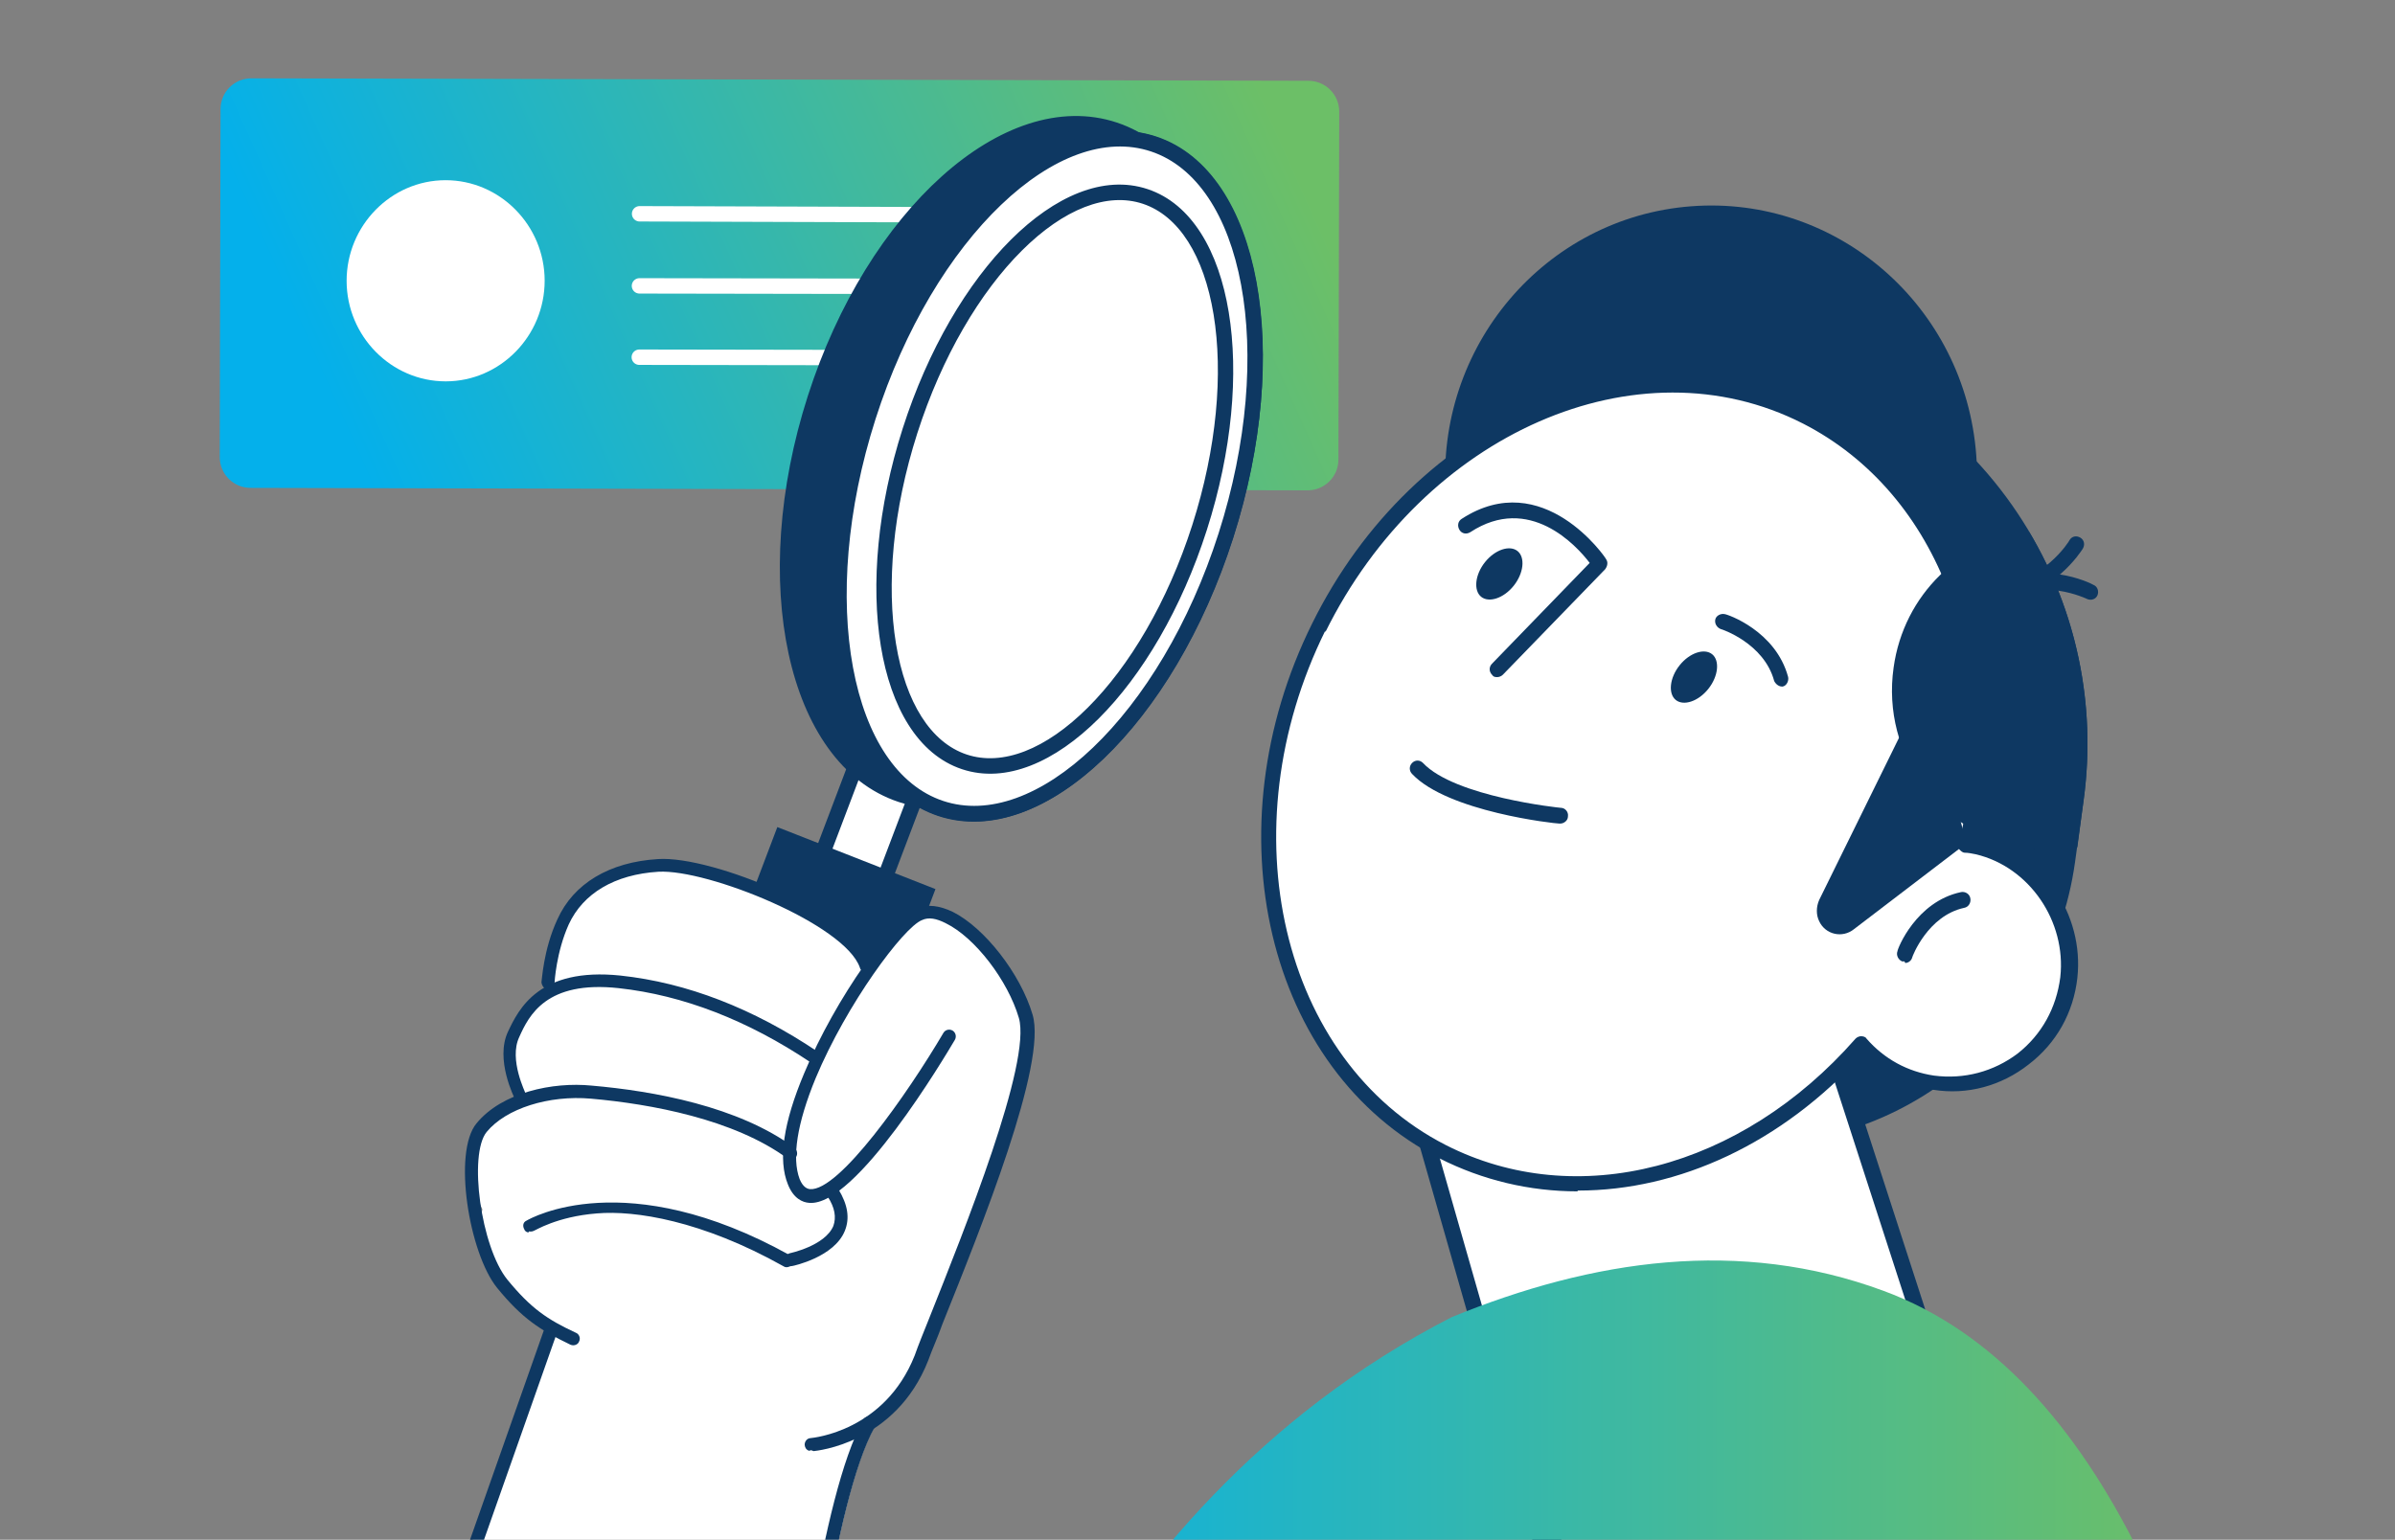
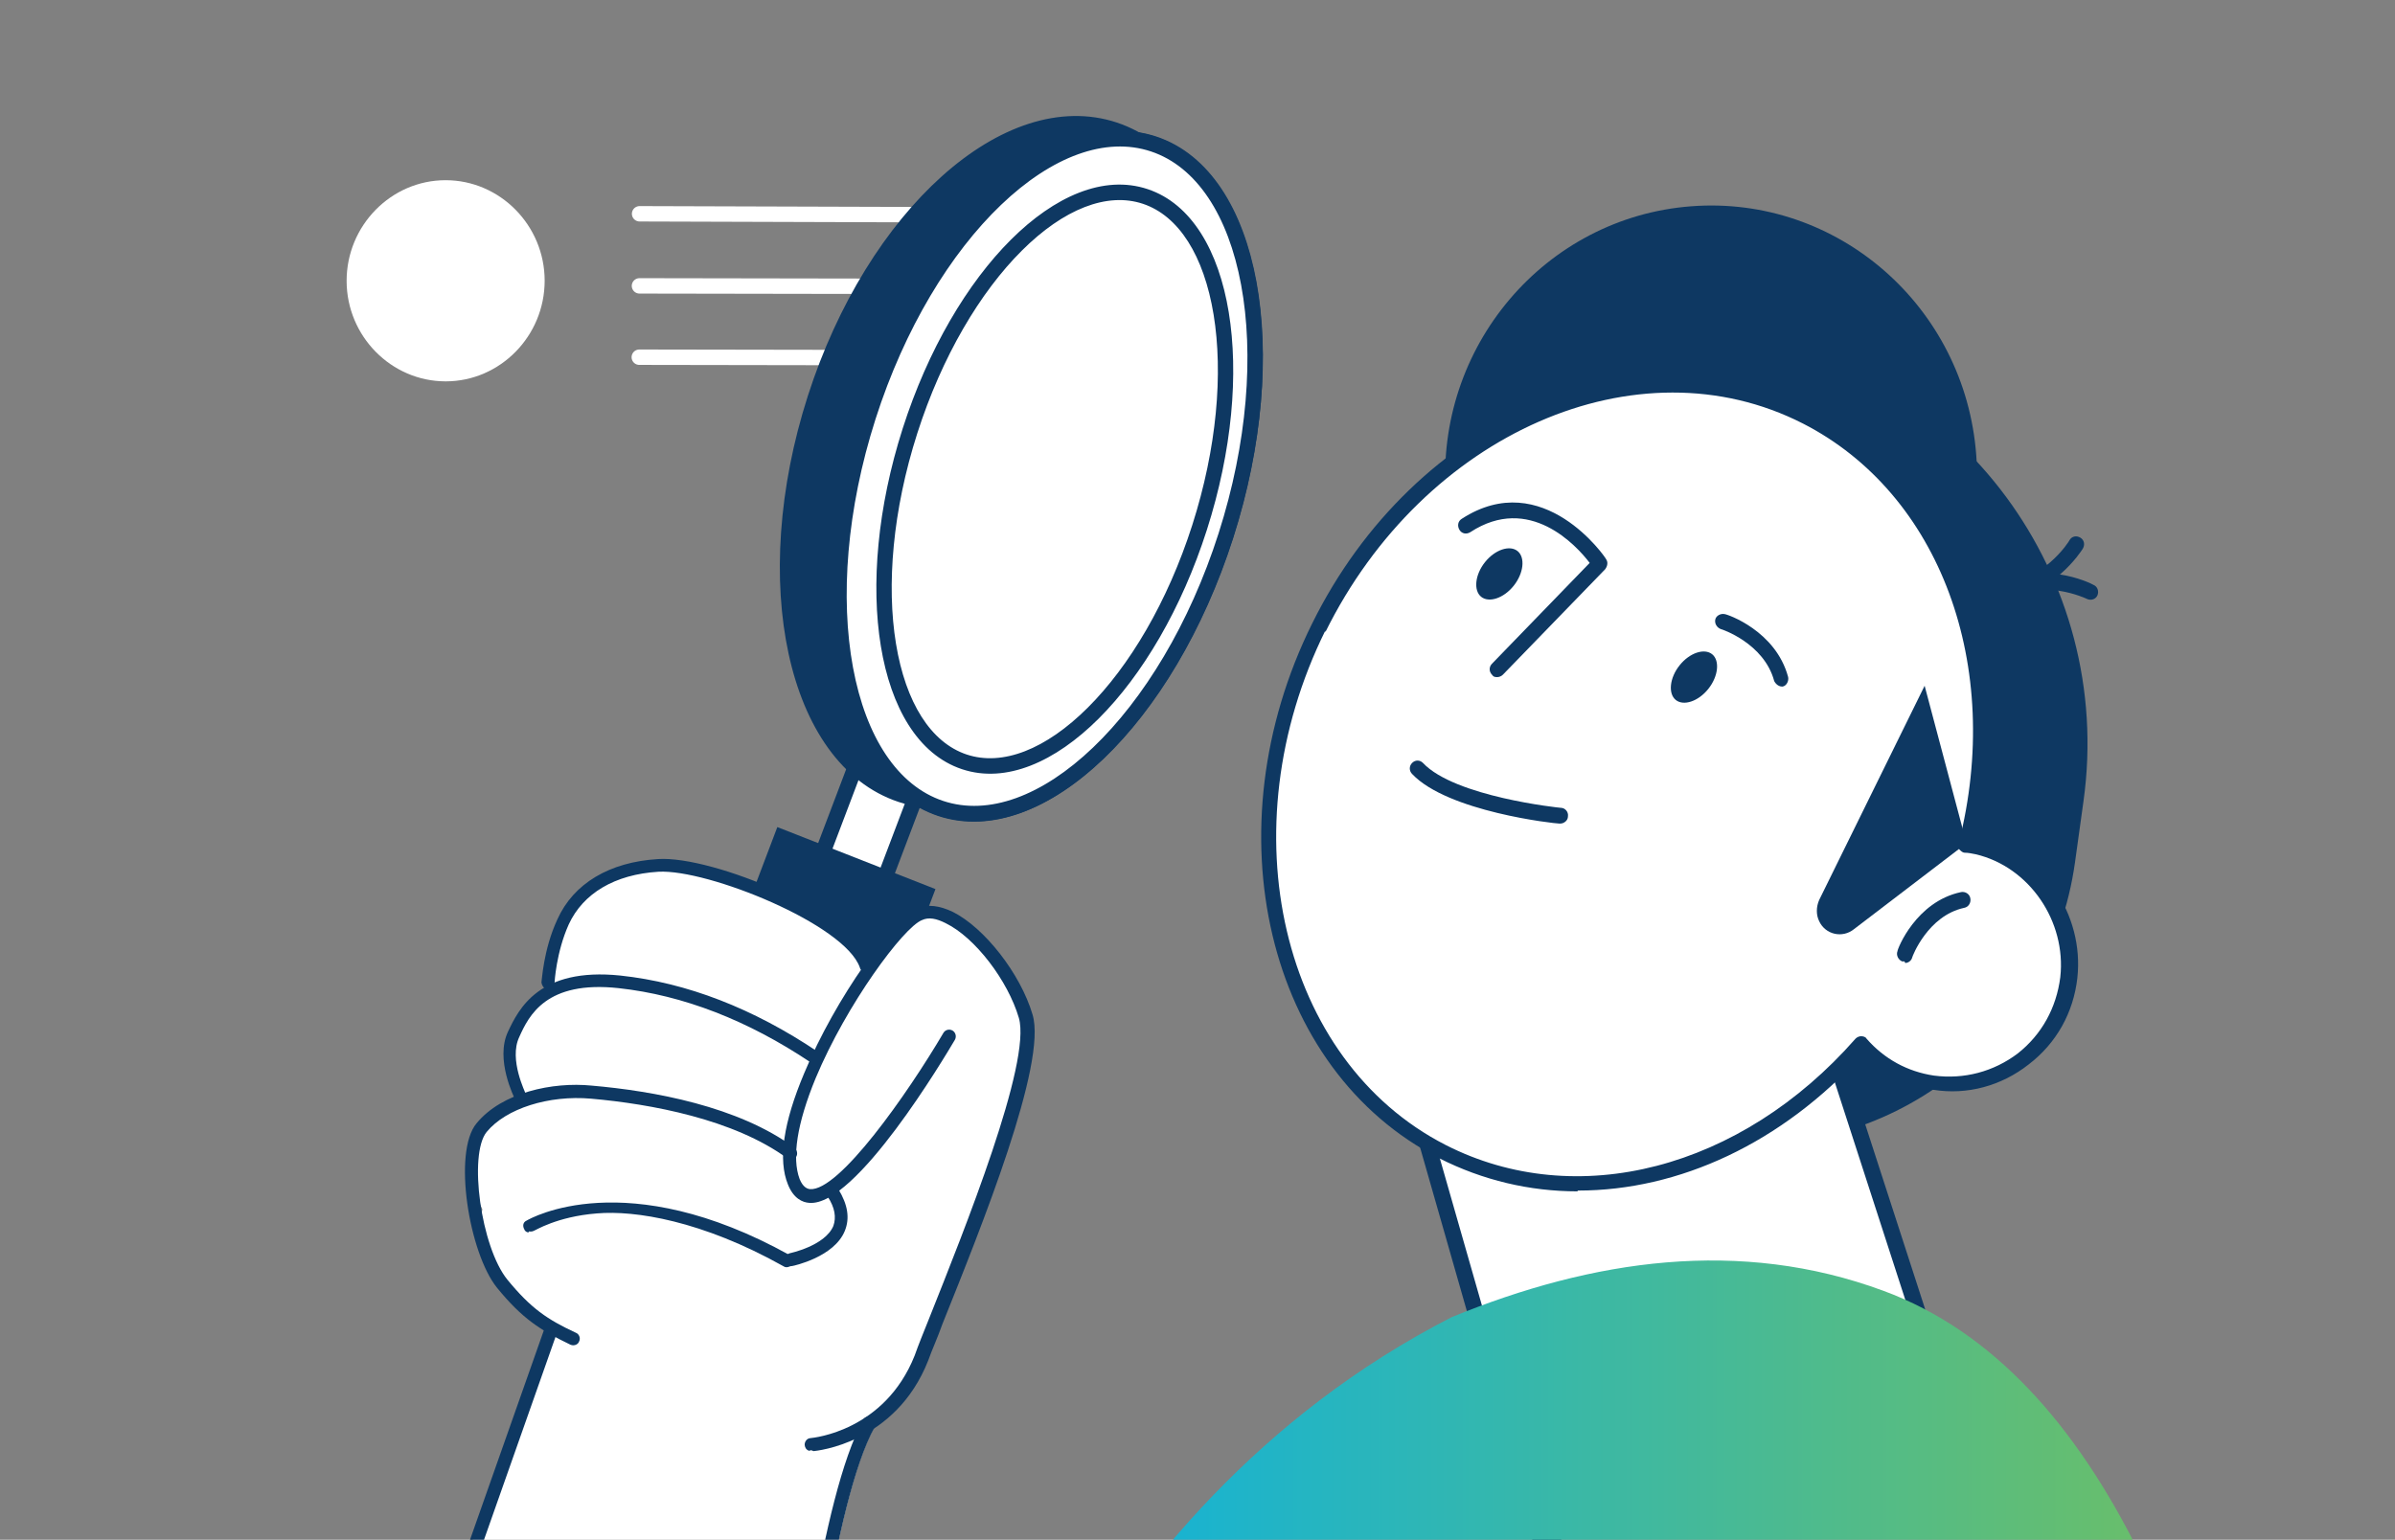
<svg xmlns="http://www.w3.org/2000/svg" width="311" height="200" viewBox="0 0 311 200" fill="none">
  <rect x="0" y="0" width="311" height="200" fill="#808080" stroke="none" />
  <g clip-path="url(#clip0_820_13908)">
-     <path d="M169.911 10.493L32.647 10.173C30.437 10.168 28.642 11.955 28.637 14.164L28.535 59.364C28.53 61.573 30.317 63.368 32.526 63.373L169.791 63.693C172 63.698 173.795 61.911 173.8 59.702L173.902 14.503C173.907 12.293 172.12 10.498 169.911 10.493Z" fill="url(#paint0_linear_820_13908)" />
    <path d="M83.053 27.77L152.439 27.984" stroke="white" stroke-width="2" stroke-linecap="round" />
    <path d="M83.037 37.133L152.412 37.248" stroke="white" stroke-width="2" stroke-linecap="round" />
    <path d="M83.014 46.398L152.389 46.513" stroke="white" stroke-width="2" stroke-linecap="round" />
    <path d="M70.726 36.453C70.732 43.637 64.955 49.529 57.885 49.536C50.816 49.543 45.017 43.672 45.01 36.489C45.004 29.306 50.781 23.414 57.851 23.407C64.92 23.4 70.719 29.27 70.726 36.453Z" fill="white" />
    <path d="M119.149 102.849L111.041 99.67L95.026 141.896L103.134 145.075L119.149 102.849Z" fill="white" stroke="#0E3862" stroke-width="2" stroke-linecap="round" stroke-linejoin="round" />
    <path d="M100.939 107.432L121.473 115.486L108.219 150.445C106.373 155.313 100.927 157.761 96.128 155.878L93.059 154.675C88.26 152.792 85.84 147.258 87.686 142.39L100.939 107.432Z" fill="#0E3862" />
    <path d="M155.864 68.354C163.518 44.51 158.527 21.459 144.717 16.869C130.907 12.279 113.507 27.887 105.853 51.732C98.199 75.576 103.189 98.627 116.999 103.218C130.809 107.808 148.21 92.199 155.864 68.354Z" fill="#0E3862" stroke="#0E3862" stroke-width="2" stroke-linecap="round" stroke-linejoin="round" />
    <path d="M159.161 69.566C166.815 45.72 162.65 22.943 149.857 18.691C137.064 14.439 120.489 30.322 112.834 54.168C105.18 78.013 109.345 100.791 122.138 105.043C134.93 109.295 151.506 93.411 159.161 69.566Z" fill="white" stroke="#0E3862" stroke-width="2" stroke-linecap="round" stroke-linejoin="round" />
    <path fill-rule="evenodd" clip-rule="evenodd" d="M149.768 18.719C162.592 22.994 166.808 45.771 159.185 69.594C151.562 93.416 134.986 109.262 122.162 104.987C109.338 100.712 105.122 77.934 112.746 54.112C120.369 30.29 136.945 14.444 149.768 18.719ZM148.72 25.52C159.104 28.981 162.262 48.227 155.772 68.506C149.282 88.786 135.603 102.419 125.218 98.958C114.834 95.496 111.676 76.25 118.166 55.971C124.656 35.691 138.335 22.058 148.72 25.52Z" fill="white" />
    <path d="M159.185 69.594L158.237 69.281L159.185 69.594ZM149.768 18.719L150.077 17.766L149.768 18.719ZM122.162 104.987L121.854 105.94L121.854 105.94L122.162 104.987ZM112.746 54.112L111.798 53.799L112.746 54.112ZM155.772 68.506L156.72 68.819L155.772 68.506ZM125.218 98.958L125.526 98.005L125.218 98.958ZM118.166 55.971L117.218 55.658L118.166 55.971ZM159.185 69.594L160.133 69.906C163.986 57.868 164.864 46.047 163.124 36.647C161.392 27.291 157 20.074 150.077 17.766L149.768 18.719L149.46 19.672C155.361 21.639 159.489 27.947 161.165 37.005C162.834 46.017 162.008 57.497 158.237 69.281L159.185 69.594ZM122.162 104.987L121.854 105.94C128.779 108.248 136.502 105.067 143.312 98.557C150.154 92.016 156.281 81.945 160.133 69.906L159.185 69.594L158.237 69.281C154.466 81.064 148.494 90.827 141.936 97.097C135.347 103.396 128.369 106.001 122.47 104.034L122.162 104.987ZM112.746 54.112L111.798 53.799C107.945 65.838 107.067 77.658 108.807 87.058C110.539 96.415 114.931 103.632 121.854 105.94L122.162 104.987L122.47 104.034C116.57 102.067 112.442 95.758 110.766 86.701C109.097 77.688 109.923 66.209 113.694 54.425L112.746 54.112ZM149.768 18.719L150.077 17.766C143.151 15.457 135.429 18.639 128.619 25.149C121.777 31.689 115.65 41.761 111.798 53.799L112.746 54.112L113.694 54.425C117.465 42.641 123.437 32.878 129.994 26.609C136.584 20.309 143.562 17.705 149.46 19.672L149.768 18.719ZM155.772 68.506L156.72 68.819C160.003 58.559 160.863 48.515 159.556 40.548C158.259 32.639 154.756 26.476 149.028 24.567L148.72 25.52L148.412 26.473C153.068 28.025 156.336 33.216 157.591 40.865C158.836 48.456 158.03 58.174 154.824 68.193L155.772 68.506ZM125.218 98.958L124.91 99.91C130.64 101.821 137.035 98.955 142.658 93.351C148.321 87.706 153.437 79.079 156.72 68.819L155.772 68.506L154.824 68.193C151.617 78.213 146.648 86.543 141.253 91.919C135.818 97.336 130.181 99.556 125.526 98.005L125.218 98.958ZM118.166 55.971L117.218 55.658C113.935 65.917 113.075 75.962 114.382 83.929C115.679 91.838 119.182 98.001 124.91 99.91L125.218 98.958L125.526 98.005C120.87 96.453 117.602 91.261 116.347 83.612C115.102 76.021 115.908 66.303 119.114 56.283L118.166 55.971ZM148.72 25.52L149.028 24.567C143.298 22.657 136.903 25.523 131.28 31.127C125.616 36.771 120.501 45.398 117.218 55.658L118.166 55.971L119.114 56.283C122.321 46.264 127.29 37.934 132.685 32.558C138.12 27.141 143.757 24.921 148.412 26.473L148.72 25.52Z" fill="#0E3862" />
    <path d="M104.609 226.315C104.694 226.074 108.186 194.963 113.587 185.242C113.615 185.162 113.644 185.082 113.672 185.001C116.084 183.257 118.541 180.621 120.115 176.662C120.596 175.296 121.241 173.719 121.971 171.9C127.055 159.25 135.484 138.121 133.707 131.932C132.153 126.643 127.564 120.782 123.514 118.749C121.899 117.973 120.432 117.797 119.274 118.279C117.9 118.863 115.443 121.498 112.914 125.106C110.364 118.815 92.361 111.471 85.457 111.928C79.274 112.377 74.653 115.034 72.585 119.628C70.745 123.579 70.586 127.604 70.529 127.765C70.445 128.006 70.707 128.284 70.945 128.371C71.184 128.459 71.025 128.401 71.105 128.43C68.214 129.999 66.963 132.533 66.181 134.242C64.482 137.792 67.091 142.381 67.222 142.519C67.222 142.519 67.222 142.52 67.302 142.549C65.121 143.38 63.253 144.599 62.022 146.053C59.203 149.463 61.992 155.841 62.636 157.076C62.428 158.179 61.475 163.183 64.686 167.085C66.93 169.906 68.716 171.471 70.963 172.75L58.148 209.145C58.091 209.306 58.176 209.065 58.307 209.204C58.358 209.313 58.546 209.292 58.705 209.35L104.16 226.059C104.319 226.117 104.422 226.337 104.558 226.205C104.694 226.074 104.66 226.424 104.637 226.234L104.609 226.315Z" fill="white" />
    <path d="M51.671 229.149C51.188 228.972 50.98 228.532 51.151 228.049L70.623 172.791C70.794 172.308 71.23 172.104 71.713 172.281C72.196 172.457 72.403 172.897 72.233 173.38L52.76 228.638C52.589 229.121 52.153 229.325 51.671 229.149Z" fill="#0E3862" />
    <path d="M70.906 128.46C70.588 128.343 70.354 127.986 70.308 127.607C70.364 127.447 70.545 123.358 72.377 119.424C74.462 114.77 79.126 111.969 85.453 111.588C92.528 111.121 111.029 118.746 113.258 125.169C113.384 125.577 113.187 126.137 112.706 126.231C112.303 126.354 111.747 126.149 111.649 125.661C109.671 120.054 91.909 112.881 85.503 113.233C79.817 113.579 75.718 116.046 73.859 120.06C72.219 123.703 72.015 127.603 72.015 127.603C72.033 128.062 71.626 128.454 71.121 128.359C71.121 128.359 70.962 128.3 70.882 128.271L70.906 128.46Z" fill="#0E3862" />
    <path d="M67.374 143.278C67.215 143.219 66.977 143.131 66.902 142.833C66.799 142.614 64.251 137.61 65.97 133.996C67.356 131.073 69.989 125.627 80.555 126.717C89.204 127.643 97.81 130.992 106.161 136.596C106.53 136.823 106.679 137.42 106.38 137.761C106.159 138.132 105.57 138.276 105.229 137.97C97.088 132.533 88.722 129.272 80.339 128.354C70.918 127.325 68.674 131.92 67.423 134.712C66.037 137.635 68.278 141.984 68.249 142.064C68.455 142.501 68.286 142.981 67.856 143.184C67.641 143.285 67.374 143.278 67.215 143.219L67.374 143.278Z" fill="#0E3862" />
    <path d="M74.062 174.662C70.145 172.767 67.796 171.268 64.532 167.26C60.903 162.755 58.766 149.659 61.877 145.918C65.181 141.886 71.773 140.513 76.81 141.011C84.833 141.704 95.903 143.7 103.173 149.093C103.515 149.4 103.612 149.888 103.392 150.26C103.092 150.602 102.61 150.696 102.24 150.469C95.312 145.382 84.509 143.394 76.753 142.709C71.262 142.225 65.703 143.979 63.192 147.036C60.816 149.962 62.439 161.964 65.886 166.22C68.968 169.98 71.078 171.391 74.784 173.118C75.182 173.265 75.439 173.812 75.19 174.263C75.049 174.664 74.539 174.838 74.141 174.691L74.062 174.662Z" fill="#0E3862" />
    <path d="M102.497 164.489C102.257 164.4 101.995 164.122 101.92 163.823C101.822 163.333 102.151 162.91 102.555 162.786C102.555 162.786 107.123 161.838 108.214 159.246C108.61 158.122 108.418 156.872 107.48 155.438C107.246 155.08 107.364 154.488 107.716 154.255C108.069 154.022 108.655 154.148 108.89 154.506C110.085 156.488 110.375 158.227 109.702 159.885C108.328 163.279 103.06 164.424 102.872 164.446L102.497 164.489Z" fill="#0E3862" />
    <path d="M105.04 188.445C104.72 188.327 104.537 188.078 104.49 187.698C104.472 187.237 104.801 186.814 105.257 186.8C105.633 186.757 114.869 185.89 118.774 176.072C119.254 174.706 119.899 173.128 120.629 171.309C125.264 159.673 133.968 138.007 132.304 132.221C130.865 127.335 126.598 121.772 122.826 119.93C121.604 119.299 120.589 119.107 119.724 119.514C117.322 120.446 109.93 130.432 105.922 140.031C103.482 145.94 102.811 150.413 103.834 153.149C104.27 154.217 104.829 154.422 105.177 154.46C108.95 154.759 117.811 142.136 122.513 134.155C122.734 133.782 123.246 133.608 123.697 133.865C124.069 134.092 124.247 134.611 123.997 135.064C122.67 137.298 111.139 156.744 105.091 156.243C104.207 156.19 103.037 155.669 102.32 153.862C101.011 150.658 101.716 145.834 104.433 139.392C108.525 129.553 116.059 119.164 119.19 117.956C120.459 117.425 122.01 117.633 123.711 118.44C127.854 120.509 132.516 126.49 134.081 131.786C136.003 138.12 127.468 159.304 122.387 171.956C121.736 173.804 121.011 175.352 120.531 176.719C116.287 187.501 106.031 188.446 105.655 188.49C105.575 188.46 105.415 188.401 105.336 188.372L105.04 188.445Z" fill="#0E3862" />
    <path d="M103.559 226.902C103.158 226.755 102.923 226.396 102.985 225.964C103.17 224.669 106.52 194.37 112.108 184.427C112.249 184.025 112.844 183.88 113.296 184.137C113.697 184.284 113.847 184.884 113.597 185.337C108.203 194.988 104.734 225.879 104.701 226.231C104.639 226.662 104.229 227.057 103.8 226.99L103.639 226.931L103.559 226.902Z" fill="#0E3862" />
    <path d="M68.594 160.089C68.431 160.045 68.187 159.979 68.087 159.689C67.846 159.273 67.891 158.761 68.384 158.544C68.897 158.246 81.265 151.213 102.545 163.033C102.932 163.226 103.131 163.805 102.862 164.17C102.675 164.556 102.101 164.751 101.736 164.476C91.147 158.536 82.428 157.196 77.522 157.613C72.269 158.024 69.434 159.88 69.352 159.858C69.147 159.977 68.881 159.992 68.718 159.948L68.594 160.089Z" fill="#0E3862" />
    <path d="M202.198 145.338L222.031 148.202C244.885 151.476 266.228 135.211 269.45 111.99L270.557 104.011C274.584 74.96 254.55 47.852 225.958 43.76L222.635 51.432C204.715 48.874 188.003 61.661 185.486 79.87L180.452 115.98C178.439 130.199 188.305 143.394 202.198 145.44V145.338Z" fill="#0E3862" />
    <path d="M200.082 199.962L175.719 114.649L225.755 98.486L250.118 173.673L200.082 199.962Z" fill="white" />
    <path d="M200.085 200.986C199.984 200.986 199.783 200.986 199.682 200.986C199.38 200.884 199.179 200.577 199.078 200.372L174.714 115.161C174.513 114.65 174.815 114.036 175.419 113.934L225.455 97.771C225.958 97.567 226.562 97.873 226.764 98.385L251.127 173.571C251.329 174.083 251.127 174.594 250.624 174.799L200.588 201.088C200.487 201.088 200.286 201.191 200.085 201.191V200.986ZM176.929 115.366L200.689 198.429L248.812 173.162L225.052 99.817L176.929 115.366Z" fill="#0E3862" />
    <path d="M240.351 82.597C250.611 78.699 255.819 67.088 251.983 56.663C248.147 46.239 236.72 40.947 226.46 44.845C216.2 48.743 210.993 60.353 214.829 70.778C218.665 81.203 230.091 86.494 240.351 82.597Z" fill="#0E3862" />
    <path d="M230.891 50.715C251.731 56.546 265.724 76.902 263.409 99.202C258.174 101.76 252.032 102.783 245.79 101.862C229.481 99.509 218.004 84.779 220.219 69.025C221.226 61.456 225.253 55.114 230.891 50.715Z" fill="#0E3862" />
    <path d="M258.478 78.641C267.136 98.793 260.19 122.73 241.766 134.801C236.531 132.243 231.9 128.049 228.678 122.525C220.221 108.102 224.349 89.791 237.84 81.71C244.283 77.823 251.632 76.902 258.579 78.641H258.478Z" fill="#0E3862" />
    <path d="M230.64 82.496C240.098 76.881 243.284 64.539 237.758 54.93C232.232 45.321 220.085 42.083 210.628 47.698C201.17 53.313 197.984 65.655 203.51 75.264C209.037 84.874 221.183 88.112 230.64 82.496Z" fill="#0E3862" />
    <path d="M224.781 96.771C243.799 95.318 258.056 78.476 256.626 59.152C255.196 39.829 238.62 25.342 219.603 26.795C200.585 28.248 186.327 45.09 187.757 64.414C189.187 83.737 205.763 98.224 224.781 96.771Z" fill="#0E3862" />
    <path d="M199.38 52.863C197.769 64.217 205.521 74.651 216.696 76.288C227.871 77.925 238.14 70.048 239.751 58.693C241.361 47.339 233.609 36.905 222.434 35.268C211.259 33.631 200.991 41.508 199.38 52.863Z" fill="#0E3862" />
    <path d="M259.481 78.437C259.179 78.437 258.877 78.334 258.676 78.027C258.374 77.618 258.474 76.902 258.877 76.595C264.515 72.299 271.562 75.777 271.864 75.981C272.368 76.186 272.569 76.8 272.368 77.311C272.166 77.823 271.562 78.027 271.059 77.823C271.059 77.823 264.817 74.754 260.186 78.334C259.984 78.437 259.783 78.539 259.582 78.539L259.481 78.437Z" fill="#0E3862" />
    <path d="M259.985 77.619C259.683 77.619 259.381 77.619 259.079 77.619C258.576 77.619 258.072 77.107 258.173 76.494C258.173 75.982 258.677 75.471 259.281 75.573C265.019 76.085 268.744 70.254 268.744 70.151C269.046 69.64 269.65 69.538 270.154 69.844C270.657 70.151 270.758 70.765 270.456 71.277C270.254 71.584 266.429 77.619 259.985 77.619Z" fill="#0E3862" />
    <path d="M171.191 81.504C184.279 55.112 212.669 42.735 234.616 53.987C253.141 63.5 261.195 86.721 255.355 109.635C255.859 109.635 256.362 109.737 256.866 109.942C264.416 111.783 269.551 119.251 268.645 127.025C267.638 135.823 259.685 141.96 251.127 140.733C247.402 140.221 244.08 138.278 241.764 135.618C227.066 152.394 205.118 158.736 187.299 149.632C165.352 138.38 158.103 107.896 171.191 81.504Z" fill="white" />
    <path d="M204.816 154.748C198.675 154.748 192.534 153.316 186.896 150.452C164.445 138.995 157.096 107.795 170.385 80.994C183.674 54.091 212.77 41.611 235.12 52.966C253.443 62.377 262.201 85.188 256.664 108.716C256.866 108.716 256.966 108.716 257.168 108.818C265.222 110.762 270.658 118.741 269.752 127.027C269.249 131.528 267.034 135.517 263.409 138.279C259.886 141.041 255.456 142.269 251.027 141.553C247.604 141.041 244.382 139.404 241.865 136.949C231.395 148.509 218.005 154.646 204.917 154.646L204.816 154.748ZM172.097 81.915C159.311 107.795 166.358 137.768 187.701 148.713C204.716 157.408 226.059 151.884 240.959 134.903C241.16 134.699 241.462 134.597 241.664 134.597C241.966 134.597 242.268 134.699 242.368 134.903C244.684 137.563 247.704 139.2 251.127 139.711C255.053 140.223 258.879 139.2 262 136.847C265.121 134.392 267.034 130.914 267.537 126.924C268.343 119.662 263.51 112.603 256.564 110.966C256.06 110.864 255.557 110.762 255.154 110.762C254.852 110.762 254.651 110.557 254.449 110.353C254.248 110.148 254.248 109.841 254.349 109.534C260.188 86.518 251.933 64.116 234.113 55.011C212.669 44.066 184.882 56.239 172.097 82.12V81.915Z" fill="#0E3862" />
    <path d="M221.83 89.485C220.521 91.122 218.608 91.735 217.602 90.917C216.595 90.099 216.796 88.053 218.105 86.416C219.414 84.779 221.327 84.166 222.334 84.984C223.34 85.802 223.139 87.848 221.83 89.485Z" fill="#0E3862" />
    <path d="M196.56 76.085C195.252 77.721 193.339 78.335 192.332 77.517C191.325 76.698 191.527 74.652 192.835 73.016C194.144 71.379 196.057 70.765 197.064 71.584C198.07 72.402 197.869 74.448 196.56 76.085Z" fill="#0E3862" />
    <path d="M231.392 89.177C230.99 89.177 230.587 88.87 230.386 88.461C229.077 83.551 223.539 81.709 223.439 81.709C222.935 81.505 222.633 80.993 222.734 80.482C222.835 79.97 223.439 79.663 223.942 79.766C224.244 79.766 230.587 81.914 232.198 87.949C232.298 88.461 231.996 89.075 231.493 89.177C231.493 89.177 231.291 89.177 231.191 89.177H231.392Z" fill="#0E3862" />
    <path d="M202.598 106.977C202.598 106.977 202.598 106.977 202.497 106.977C201.893 106.977 188 105.442 183.368 100.532C182.966 100.123 182.966 99.509 183.368 99.1C183.771 98.691 184.375 98.691 184.778 99.1C188.906 103.499 202.497 104.931 202.698 104.931C203.202 104.931 203.705 105.442 203.604 106.056C203.604 106.567 203.101 106.977 202.598 106.977Z" fill="#0E3862" />
    <path d="M194.447 87.95C194.145 87.95 193.943 87.95 193.742 87.643C193.339 87.234 193.339 86.62 193.742 86.211L206.427 73.117C204.716 70.867 198.574 64.115 190.923 69.128C190.42 69.435 189.816 69.332 189.514 68.821C189.212 68.31 189.312 67.696 189.816 67.389C200.387 60.535 208.541 72.504 208.541 72.606C208.843 73.015 208.743 73.527 208.441 73.936L195.152 87.643C194.95 87.848 194.648 87.95 194.447 87.95Z" fill="#0E3862" />
    <path d="M249.92 89.074L236.228 116.898C235.825 117.819 235.825 118.842 236.228 119.66C237.033 121.399 239.248 121.911 240.758 120.683L255.356 109.533L249.92 89.074Z" fill="#0E3862" />
    <path d="M247.301 124.879C247.2 124.879 247.1 124.879 246.999 124.879C246.496 124.674 246.194 124.06 246.395 123.549C246.395 123.242 248.811 117.104 254.65 115.877C255.154 115.775 255.758 116.081 255.859 116.695C255.959 117.207 255.657 117.82 255.053 117.923C250.322 118.946 248.308 124.265 248.308 124.367C248.207 124.776 247.805 125.083 247.402 125.083L247.301 124.879Z" fill="#0E3862" />
-     <path d="M263.51 69.129C269.55 79.256 272.269 91.429 270.557 104.011L269.752 110.047C267.637 110.456 265.423 110.558 263.208 110.149C252.033 108.512 244.281 98.078 245.891 86.724C247.2 77.21 254.65 70.152 263.611 69.129H263.51Z" fill="#0E3862" />
    <path d="M188.523 171.082C206.838 163.581 225.916 160.771 244.566 167.664C258.86 172.935 269.594 185.164 277.779 201.664C285.965 218.164 290.33 243.664 290.33 243.664L184.468 240.164L124.988 250.164C124.988 250.164 138.63 196.627 188.523 171.082Z" fill="url(#paint1_linear_820_13908)" />
  </g>
  <defs>
    <linearGradient id="paint0_linear_820_13908" x1="160.898" y1="5.164" x2="45.131" y2="56.776" gradientUnits="userSpaceOnUse">
      <stop stop-color="#6CBF67" />
      <stop offset="1" stop-color="#04B0EB" />
    </linearGradient>
    <linearGradient id="paint1_linear_820_13908" x1="118.504" y1="182.822" x2="283.447" y2="182.822" gradientUnits="userSpaceOnUse">
      <stop stop-color="#04B0EB" />
      <stop offset="1" stop-color="#6CBF67" />
    </linearGradient>
    <clipPath id="clip0_820_13908">
      <rect width="311" height="200" fill="white" />
    </clipPath>
  </defs>
</svg>